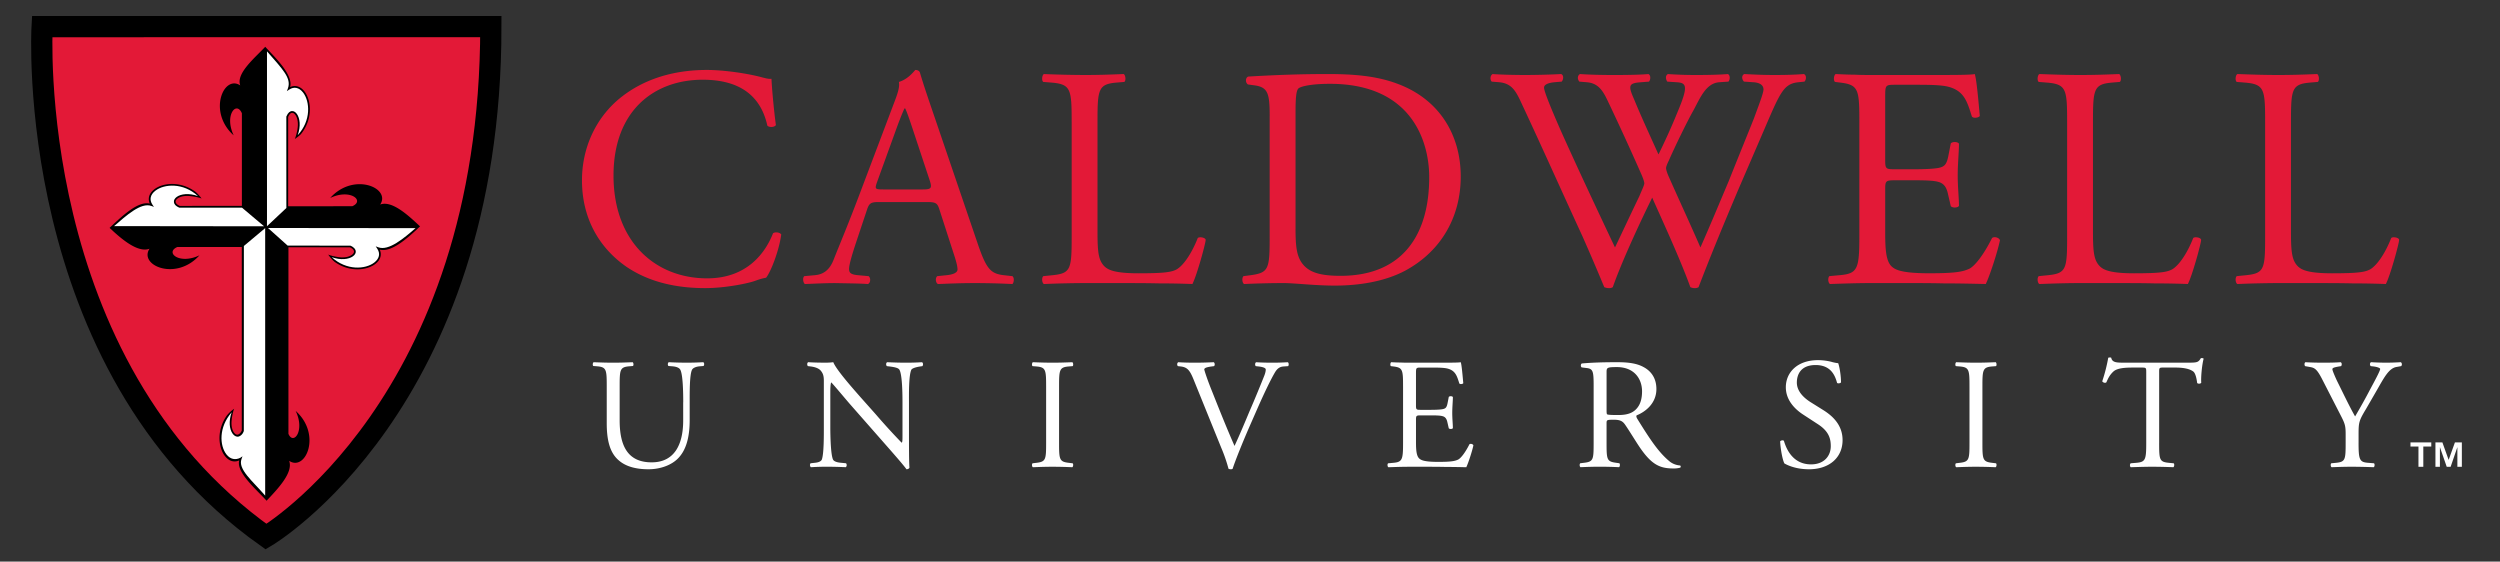
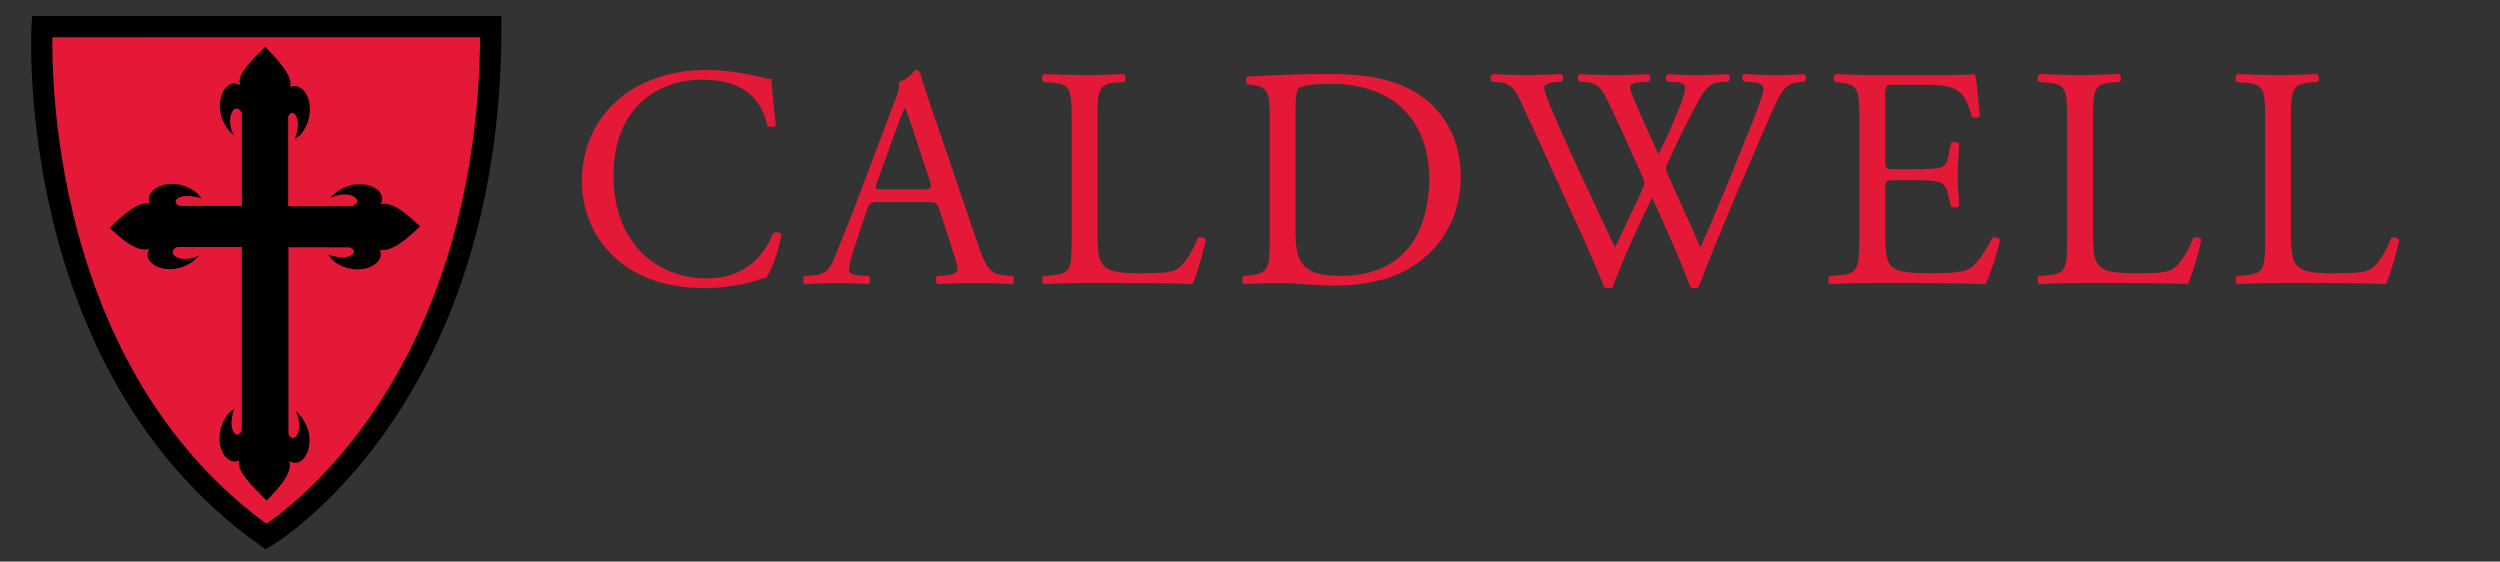
<svg xmlns="http://www.w3.org/2000/svg" version="1.1" id="Layer_1" x="0" y="0" viewBox="0 0 200 44.93" xml:space="preserve">
  <rect x="0" y="0" width="200" height="44.93" fill="#333333" stroke="none" />
  <style>.st2{fill:#fff}.st3{fill:#e31937}</style>
  <path d="M3.369 2.13S1.832 29.121 21.285 42.931c0 0 17.983-10.585 17.983-40.804L3.369 2.13z" fill="#e31937" stroke="#000" stroke-width="1.699" />
  <path d="M14.364 16.611h-.014l-.015-.003c-.326-.14-.414-.319-.421-.441-.019-.155.064-.3.231-.419.331-.232.958-.321 1.692-.062-1.18-1.091-2.7-.977-3.405-.431-.412.317-.499.724-.238 1.117l.122.18-.205-.075c-.83-.312-2.034.788-2.983 1.612l12 .015" fill="none" />
  <path d="M33.602 18.11l.003-.001h-.004c-.921-.864-2.242-2.101-3.187-1.745.883-1.325-2.127-2.621-3.999-.525 1.6-.77 2.799.217 1.769.658l-5.131.005V9.358c.086-.201.181-.317.299-.329.099-.012.203.052.285.176.16.225.246.629.16 1.122l-.001.015s-.064.391-.163.653c-.012.03-.019.057-.033.082l-.012.025.011.009c.005-.006.016-.011.022-.017h.002c.01-.008.021-.013.03-.019l.083-.062c.093-.065.215-.159.335-.28.977-1.212.838-2.701.291-3.414-.324-.414-.742-.541-1.151-.353.238-.911-.985-2.154-1.874-3.094l-.114-.125v-.005l-.004.001-.003-.001v.006c-.868.92-2.348 2.141-1.996 3.085-1.326-.884-2.62 2.126-.524 3.996-.768-1.599.215-2.798.655-1.768v7.408l-4.972.004c-.2-.089-.315-.199-.329-.32-.012-.097.05-.201.173-.286.219-.157.615-.239 1.094-.164l-.012-.004s.405.051.673.131l.085.028c.02.009.038.015.053.024v-.004l.005-.001c-.017-.023-.041-.06-.076-.103a2.932 2.932 0 00-.407-.428c-1.19-.88-2.607-.734-3.295-.199-.418.32-.543.739-.357 1.145-.907-.235-2.152.932-3.095 1.819l-.128.123h.008c.924.867 2.246 2.02 3.192 1.664-.883 1.33 2.123 2.623 3.995.525-1.6.773-2.797-.222-1.768-.664h5.153v14.683c-.085.199-.227.315-.345.33-.098.007-.199-.054-.286-.177-.154-.219-.239-.611-.166-1.085l-.004.007s.054-.415.139-.682a.734.734 0 01.052-.13h-.008a2.88 2.88 0 00-.575.532c-.837 1.174-.685 2.56-.162 3.239.325.417.745.54 1.149.357-.239.91 1.179 2.15 2.067 3.093l.121.13v.004c.867-.921 2.159-2.248 1.806-3.195 1.326.886 2.619-2.12.522-3.992.771 1.599-.187 2.772-.578 1.833V19.782l4.913.003c.2.088.315.201.33.322.01.098-.049.202-.175.287-.222.154-.575.242-1.054.178l-.019-.005s-.439-.065-.704-.16a.956.956 0 01-.105-.042l-.003.001a2.766 2.766 0 00.506.577c1.178.85 2.575.701 3.261.173.416-.32.541-.738.354-1.146.909.237 2.152-.849 3.094-1.738l.127-.118h.003l-.001-.004z" />
-   <path class="st2" d="M19.506 34.466l-.005.027c-.107.327-.381.457-.511.443-.154-.016-.275-.096-.392-.26-.233-.332-.324-.962-.064-1.693-1.049 1.202-.967 2.662-.419 3.37.319.408.732.458 1.106.273l.18-.122-.076.205c-.312.829.849 1.736 1.889 2.941V18.249l-1.704 1.429-.004 14.788zM22.906 9.34l.004-.015.002-.012c.141-.33.301-.411.426-.427.151-.014.299.068.416.234.233.334.325.958.064 1.692 1.091-1.179.974-2.7.431-3.406-.318-.412-.724-.498-1.116-.237l-.183.122.078-.205c.309-.828-.405-1.528-1.669-2.979V17.35l-.003.749 1.553-1.458-.003-7.301zM19.357 16.611H14.35l-.015-.003c-.326-.14-.414-.319-.421-.441-.019-.155.064-.3.231-.419.331-.232.958-.321 1.692-.062-1.18-1.091-2.7-.977-3.405-.431-.412.317-.499.724-.238 1.117l.122.18-.205-.075c-.83-.312-2.034.788-2.983 1.612l12 .015-1.771-1.493zM21.438 18.239l1.573 1.409 5.023.005c.327.14.411.316.425.437.018.155-.065.303-.232.419-.332.234-.96.325-1.692.063 1.18 1.09 2.701.977 3.405.432.412-.318.498-.725.236-1.116l-.12-.182.206.077c.831.31 2.034-.711 2.98-1.531l-11.804-.013z" />
  <path class="st3" d="M49.738 7.74c1.841-1.438 4.187-2.144 6.81-2.144 1.362 0 3.279.277 4.464.605.303.076.479.126.706.101.025.58.151 2.169.353 3.707-.126.177-.504.202-.681.051-.378-1.715-1.513-3.682-5.171-3.682-3.859 0-7.138 2.447-7.138 7.668 0 5.297 3.354 8.222 7.491 8.222 3.254 0 4.691-2.119 5.271-3.607.177-.126.555-.076.656.101-.176 1.311-.832 2.976-1.211 3.455-.303.05-.605.151-.883.252-.555.202-2.371.58-3.985.58-2.27 0-4.439-.454-6.28-1.69-2.018-1.387-3.582-3.682-3.582-6.936.003-2.799 1.264-5.195 3.18-6.683zM75.164 16.795c-.176-.555-.277-.631-1.034-.631h-3.809c-.631 0-.782.076-.958.605l-.883 2.649c-.378 1.135-.555 1.816-.555 2.094 0 .303.126.454.731.504l.832.076c.176.126.176.53-.05.631-.656-.05-1.438-.05-2.623-.076-.832 0-1.74.05-2.421.076-.151-.101-.202-.504-.05-.631l.832-.076c.605-.05 1.16-.328 1.513-1.236.454-1.16 1.16-2.799 2.22-5.625l2.573-6.81c.353-.908.504-1.387.429-1.791.605-.176 1.034-.63 1.311-.958.151 0 .328.05.378.227.328 1.11.731 2.27 1.11 3.38l3.455 10.139c.731 2.169 1.059 2.548 2.144 2.674l.681.076c.177.126.126.53 0 .631a59.153 59.153 0 00-3.052-.076c-1.211 0-2.169.05-2.901.076-.202-.101-.227-.504-.05-.631l.731-.076c.53-.05.883-.202.883-.454 0-.277-.126-.731-.328-1.337l-1.109-3.43zM70.17 14.55c-.202.58-.177.605.53.605h3.102c.731 0 .782-.101.555-.782l-1.362-4.111c-.202-.605-.429-1.286-.58-1.589h-.05c-.076.126-.328.731-.605 1.488l-1.59 4.389zM85.733 9.783c0-2.648-.05-3.052-1.639-3.178l-.631-.051c-.151-.101-.101-.555.05-.63A85.46 85.46 0 0086.792 6c.984 0 1.841-.025 3.102-.076.151.076.202.53.05.63l-.604.051c-1.488.126-1.539.53-1.539 3.178v8.777c0 1.589.076 2.245.53 2.724.277.277.757.58 2.749.58 2.144 0 2.673-.101 3.077-.328.504-.303 1.16-1.211 1.665-2.497.152-.126.631-.025.631.151 0 .277-.706 2.85-1.059 3.531a68.558 68.558 0 00-2.648-.05c-1.085-.025-2.321-.025-3.632-.025h-2.321a83.27 83.27 0 00-3.279.076c-.151-.076-.202-.479-.05-.631l.757-.076c1.463-.151 1.513-.504 1.513-3.153V9.783zM101.574 9.279c0-1.766-.126-2.295-1.185-2.447l-.555-.076c-.202-.126-.227-.53.025-.631 2.144-.126 4.187-.202 6.331-.202 2.119 0 3.909.151 5.549.757 3.405 1.236 5.12 4.111 5.12 7.441 0 3.203-1.539 5.952-4.414 7.516-1.639.883-3.707 1.211-5.65 1.211-.807 0-1.614-.05-2.321-.101-.731-.051-1.337-.101-1.791-.101a69.13 69.13 0 00-3.153.076c-.151-.076-.202-.479-.05-.631l.58-.076c1.463-.202 1.513-.504 1.513-3.153V9.279zm2.068 9.004c0 1.337.076 2.144.505 2.749.555.782 1.513 1.034 3.102 1.034 4.893 0 7.088-3.203 7.088-7.895 0-2.774-1.337-7.466-7.945-7.466-1.488 0-2.296.202-2.497.353-.202.151-.252.782-.252 1.917v9.308zM119.337 6.53c-.151-.151-.126-.505.076-.605.681.05 1.816.075 2.598.075.706 0 1.993-.025 2.875-.076.227.076.202.429.05.605l-.58.05c-.53.05-.832.202-.832.429 0 .303.53 1.589 1.311 3.38 1.413 3.153 2.901 6.306 4.364 9.408.605-1.261 1.261-2.673 1.942-4.086.202-.479.404-.908.404-1.034s-.076-.353-.202-.656a213.944 213.944 0 00-2.775-6.053c-.378-.782-.757-1.312-1.614-1.387l-.605-.05c-.177-.202-.151-.505.05-.605.732.05 1.69.076 2.699.076 1.261 0 2.194-.025 2.775-.076.177.076.202.403.05.605l-.656.05c-.984.076-1.034.252-.53 1.387.504 1.236 1.236 2.825 1.942 4.389.479-.984.933-1.942 1.488-3.304.908-2.144.782-2.421-.025-2.472l-.757-.05c-.176-.252-.126-.53.051-.605a32.2 32.2 0 002.371.075c.832 0 1.841-.025 2.421-.076.177.076.202.403.051.605l-.732.05c-1.059.076-1.513 1.211-2.068 2.245-.53.933-1.589 3.127-1.967 4.01-.126.252-.227.504-.227.605 0 .101.05.303.176.605.858 1.942 1.741 3.834 2.573 5.751.782-1.766 1.513-3.531 2.27-5.322.479-1.211 1.841-4.565 2.018-5.019.328-.908.757-1.993.757-2.296 0-.353-.303-.555-.832-.58l-.732-.05c-.202-.227-.176-.505.025-.605.959.052 1.64.077 2.422.077.958 0 1.69-.025 2.346-.076.202.076.227.403.05.605l-.479.05c-1.261.126-1.488.883-3.001 4.389l-1.841 4.262c-1.085 2.573-2.119 5.045-3.153 7.744a.544.544 0 01-.303.076.798.798 0 01-.353-.076c-.807-2.245-2.27-5.398-3.052-7.163-.908 1.841-2.421 5.07-3.153 7.163a.544.544 0 01-.303.076 1 1 0 01-.378-.076 180.078 180.078 0 00-1.741-4.061c-1.614-3.506-3.178-7.012-4.817-10.518-.479-1.034-.782-1.715-1.841-1.816l-.606-.049zM148.748 9.783c0-2.623-.05-3.001-1.539-3.178l-.404-.051c-.151-.101-.101-.555.051-.63.555.025 1.034.05 1.513.05.48.026.959.026 1.464.026h4.742c1.614 0 3.102 0 3.405-.076.151.429.303 2.245.404 3.354-.101.151-.505.202-.631.05-.378-1.185-.605-2.068-1.917-2.396-.53-.126-1.337-.151-2.447-.151h-1.816c-.757 0-.757.051-.757 1.009v5.045c0 .706.076.706.832.706h1.463c1.059 0 1.841-.05 2.144-.151.303-.101.479-.252.605-.883l.202-1.034c.126-.151.555-.151.656.025 0 .605-.101 1.589-.101 2.547 0 .908.101 1.867.101 2.421-.101.177-.53.177-.656.025l-.227-.984c-.101-.454-.278-.832-.782-.959-.353-.101-.959-.126-1.942-.126h-1.463c-.757 0-.832.025-.832.681v3.556c0 1.337.076 2.194.479 2.623.303.303.832.58 3.052.58 1.942 0 2.673-.101 3.228-.378.454-.252 1.135-1.135 1.791-2.447.177-.126.53-.05.631.177-.177.883-.807 2.825-1.135 3.506-1.135-.025-2.27-.05-3.38-.05-1.135-.025-2.245-.025-3.38-.025h-2.27c-1.085 0-1.942.025-3.43.076-.152-.076-.202-.479-.051-.631l.832-.076c1.438-.126 1.564-.504 1.564-3.153V9.783zM165.37 9.783c0-2.648-.05-3.052-1.64-3.178l-.63-.051c-.151-.1-.1-.554.051-.63 1.412.051 2.27.076 3.279.076.984 0 1.841-.025 3.102-.076.151.076.202.53.05.63l-.605.051c-1.488.126-1.539.53-1.539 3.178v8.777c0 1.589.076 2.245.53 2.724.278.277.757.58 2.749.58 2.144 0 2.674-.101 3.077-.328.505-.303 1.16-1.211 1.665-2.497.151-.126.631-.025.631.151 0 .277-.706 2.85-1.06 3.531-.63-.025-1.564-.05-2.648-.05-1.085-.025-2.32-.025-3.632-.025h-2.32c-1.059 0-1.867.025-3.279.076-.151-.076-.202-.479-.05-.631l.757-.076c1.463-.151 1.513-.504 1.513-3.153V9.783zM181.211 9.783c0-2.648-.05-3.052-1.64-3.178l-.63-.051c-.152-.101-.101-.555.05-.63 1.413.051 2.27.076 3.279.076.984 0 1.841-.025 3.102-.076.151.076.202.53.05.63l-.605.051c-1.488.126-1.539.53-1.539 3.178v8.777c0 1.589.076 2.245.53 2.724.278.277.757.58 2.749.58 2.144 0 2.674-.101 3.077-.328.505-.303 1.16-1.211 1.665-2.497.151-.126.631-.025.631.151 0 .277-.706 2.85-1.06 3.531-.63-.025-1.564-.05-2.648-.05-1.085-.025-2.321-.025-3.632-.025h-2.32a83.27 83.27 0 00-3.279.076c-.151-.076-.202-.479-.05-.631l.757-.076c1.463-.151 1.513-.504 1.513-3.153V9.783z" />
  <g>
-     <path class="st2" d="M54.659 32.18c0-.782-.025-2.232-.24-2.611-.088-.151-.315-.239-.631-.265l-.315-.025c-.076-.088-.05-.252.025-.303.479.025.946.038 1.438.038.53 0 .87-.013 1.324-.038.101.063.088.227.025.303l-.303.025c-.315.025-.568.139-.631.303-.189.416-.177 1.867-.177 2.573v1.425c0 1.097-.177 2.258-.883 3.015-.542.593-1.476.921-2.409.921-.87 0-1.741-.164-2.359-.693-.668-.555-.984-1.476-.984-2.977v-2.977c0-1.312-.025-1.526-.757-1.589l-.315-.025c-.076-.05-.05-.265.025-.303.631.025 1.06.038 1.564.038.517 0 .933-.013 1.551-.038.076.038.101.252.025.303l-.303.025c-.732.063-.757.278-.757 1.589v2.725c0 2.031.631 3.368 2.56 3.368 1.829 0 2.523-1.438 2.523-3.355V32.18zM72.719 35.195c0 .378 0 1.879.038 2.207-.025.076-.101.138-.24.138-.151-.214-.517-.656-1.615-1.904l-2.926-3.33c-.34-.391-1.198-1.425-1.463-1.703h-.025c-.05.152-.063.441-.063.82v2.75c0 .593.025 2.233.227 2.611.088.139.328.215.643.239l.391.038c.076.101.063.252-.025.315a32.37 32.37 0 00-1.476-.038c-.53 0-.87.013-1.312.038-.088-.063-.101-.239-.025-.315l.34-.038c.29-.025.492-.113.555-.252.176-.454.164-1.993.164-2.599v-3.646c0-.353-.013-.618-.278-.908-.176-.177-.479-.265-.782-.303l-.215-.025c-.076-.076-.076-.265.025-.315.53.038 1.198.038 1.425.038.202 0 .416-.013.58-.038.252.643 1.753 2.308 2.157 2.775l1.224 1.375a52.837 52.837 0 002.081 2.283h.025c.05-.063.05-.265.05-.53V32.18c0-.593-.013-2.232-.252-2.611-.076-.113-.277-.189-.782-.252l-.214-.025c-.088-.076-.076-.278.025-.315.58.025 1.009.038 1.488.038.542 0 .87-.013 1.299-.038.101.063.101.24.025.315l-.176.025c-.404.063-.656.164-.706.265-.214.454-.189 2.018-.189 2.598v3.015zM83.69 30.932c0-1.337-.025-1.551-.769-1.615l-.315-.025c-.076-.051-.05-.278.025-.315.631.025 1.06.038 1.589.038.504 0 .933-.013 1.564-.038.076.038.101.265.025.315l-.315.025c-.744.063-.769.278-.769 1.615v4.491c0 1.337.025 1.514.769 1.602l.315.038c.076.051.05.278-.025.315a37.105 37.105 0 00-1.564-.038c-.53 0-.959.013-1.589.038-.076-.038-.101-.239-.025-.315l.315-.038c.744-.088.769-.265.769-1.602v-4.491zM95.483 30.352c-.29-.707-.479-.971-1.022-1.035l-.227-.025c-.088-.076-.076-.252.025-.315.366.025.769.038 1.312.038.555 0 .996-.013 1.526-.038.088.05.113.24.025.315l-.189.025c-.479.063-.58.139-.593.24.025.126.24.807.631 1.766.58 1.463 1.16 2.914 1.791 4.352.391-.833.933-2.132 1.211-2.8.378-.858.959-2.283 1.173-2.825.101-.265.114-.404.114-.492 0-.088-.126-.189-.568-.24l-.227-.025c-.088-.076-.063-.265.025-.315.353.025.832.038 1.312.038.416 0 .807-.013 1.223-.038.089.05.089.252.025.315l-.378.025c-.303.025-.492.177-.656.441-.353.593-.845 1.615-1.413 2.901l-.681 1.552c-.505 1.16-1.097 2.624-1.312 3.292a.256.256 0 01-.139.038.51.51 0 01-.189-.038 12.585 12.585 0 00-.58-1.677l-2.219-5.475zM112.244 30.907c0-1.312-.025-1.501-.769-1.59l-.202-.025c-.076-.051-.05-.278.025-.315.278.013.517.025.757.025.24.013.479.013.732.013h2.371c.807 0 1.552 0 1.703-.038.076.215.151 1.123.202 1.678-.051.076-.253.101-.315.025-.189-.593-.303-1.035-.959-1.198-.265-.063-.669-.076-1.224-.076h-.908c-.378 0-.378.025-.378.505v2.523c0 .353.038.353.416.353h.732c.53 0 .921-.025 1.072-.076.152-.051.24-.126.303-.441l.101-.517c.063-.076.277-.076.328.012 0 .303-.05.795-.05 1.274 0 .454.05.933.05 1.211-.05.088-.265.088-.328.013l-.113-.492c-.051-.227-.139-.416-.391-.479-.177-.051-.479-.063-.971-.063h-.732c-.378 0-.416.013-.416.34v1.779c0 .668.038 1.097.24 1.312.151.152.416.29 1.526.29.971 0 1.337-.05 1.615-.189.227-.126.568-.567.896-1.223.088-.063.265-.025.315.088-.088.441-.404 1.413-.568 1.753a74.357 74.357 0 00-1.69-.025c-.568-.013-1.123-.013-1.691-.013h-1.135c-.542 0-.971.013-1.716.038-.076-.038-.101-.239-.025-.315l.416-.038c.719-.063.782-.252.782-1.577v-4.542zM127.492 30.919c0-1.198-.038-1.413-.555-1.476l-.404-.051c-.088-.063-.088-.265.013-.315.706-.063 1.577-.101 2.813-.101.782 0 1.526.063 2.106.378.606.315 1.047.883 1.047 1.766 0 1.198-.946 1.854-1.577 2.106-.063.076 0 .202.063.303 1.009 1.627 1.677 2.636 2.535 3.355.214.189.53.328.87.353.063.025.076.126.013.177a1.954 1.954 0 01-.555.063c-1.072 0-1.716-.315-2.611-1.59-.328-.466-.845-1.337-1.236-1.904-.189-.278-.391-.404-.896-.404-.567 0-.593.013-.593.277v1.589c0 1.325.025 1.476.757 1.577l.265.038c.076.063.05.278-.025.315a32.056 32.056 0 00-1.501-.038c-.53 0-.984.013-1.577.038-.076-.038-.101-.227-.025-.315l.315-.038c.732-.088.757-.252.757-1.577v-4.526zm1.034 1.804c0 .227 0 .366.038.416.038.038.227.063.87.063.454 0 .933-.05 1.299-.328.341-.265.631-.706.631-1.564 0-.996-.618-1.943-2.018-1.943-.782 0-.82.05-.82.404v2.952zM144.72 37.541c-1.06 0-1.728-.328-1.968-.466-.151-.278-.315-1.173-.34-1.766.063-.088.252-.113.303-.038.189.643.707 1.879 2.17 1.879 1.06 0 1.577-.694 1.577-1.451 0-.555-.113-1.173-1.034-1.766l-1.198-.782c-.631-.416-1.363-1.135-1.363-2.17 0-1.198.934-2.17 2.573-2.17.391 0 .845.063 1.173.164.164.038.34.076.441.076.113.303.227 1.009.227 1.539-.051.076-.252.113-.316.038-.164-.605-.505-1.425-1.716-1.425-1.236 0-1.501.82-1.501 1.4 0 .732.605 1.249 1.072 1.552l1.009.631c.795.492 1.577 1.223 1.577 2.422.001 1.387-1.046 2.333-2.686 2.333zM157.559 30.932c0-1.337-.025-1.551-.769-1.615l-.316-.025c-.076-.051-.05-.278.025-.315.631.025 1.06.038 1.589.038.505 0 .934-.013 1.564-.038.076.038.101.265.025.315l-.315.025c-.744.063-.769.278-.769 1.615v4.491c0 1.337.025 1.514.769 1.602l.315.038c.076.051.05.278-.025.315a37.105 37.105 0 00-1.564-.038c-.53 0-.959.013-1.589.038-.076-.038-.101-.239-.025-.315l.316-.038c.744-.088.769-.265.769-1.602v-4.491zM172.732 35.447c0 1.325.025 1.501.757 1.577l.404.038c.076.051.051.278-.025.315a44.967 44.967 0 00-1.652-.038c-.504 0-.946.013-1.753.038-.076-.038-.101-.252 0-.315l.454-.038c.719-.063.782-.252.782-1.577v-5.638c0-.391 0-.404-.378-.404h-.694c-.542 0-1.236.025-1.551.315-.303.278-.429.555-.568.87-.101.076-.277.013-.328-.088a13.22 13.22 0 00.479-1.88c.038-.025.202-.038.24 0 .076.404.492.391 1.072.391h5.108c.681 0 .795-.025.984-.353.063-.025.202-.013.227.038-.139.517-.227 1.539-.189 1.917-.05.101-.265.101-.328.025-.038-.315-.126-.782-.315-.921-.29-.214-.769-.315-1.463-.315h-.896c-.378 0-.366.013-.366.429v5.614zM188.685 35.422c0 1.35.076 1.551.757 1.602l.479.038c.076.076.051.278-.025.315a51.308 51.308 0 00-1.715-.038c-.53 0-.984.013-1.652.038-.076-.038-.101-.239-.025-.315l.391-.038c.732-.076.757-.252.757-1.602v-.643c0-.694-.038-.858-.404-1.564l-1.488-2.901c-.429-.833-.618-.896-.996-.959l-.353-.063c-.076-.089-.063-.265.025-.315.404.025.858.038 1.463.038.58 0 1.034-.013 1.349-.038.113.038.113.24.038.315l-.164.025c-.441.076-.53.126-.53.227 0 .126.328.845.391.971.467.933.934 1.93 1.425 2.8.391-.668.807-1.4 1.186-2.132.353-.656.82-1.514.82-1.665 0-.076-.227-.164-.53-.202l-.227-.025c-.088-.089-.076-.265.025-.315.454.025.82.038 1.211.038.391 0 .744-.013 1.173-.038.101.063.113.24.025.315l-.353.063c-.656.101-1.035.908-1.665 1.993l-.794 1.375c-.568.946-.593 1.072-.593 2.044v.656z" />
-   </g>
+     </g>
  <g>
-     <path class="st2" d="M192.838 35.72v-.326h1.665v.326h-.638v1.626h-.388V35.72h-.639zm2.554-.326l.499 1.398.502-1.398h.555v1.952h-.358v-1.575l-.54 1.575h-.312l-.545-1.575v1.575h-.358v-1.952h.557z" />
-   </g>
+     </g>
</svg>